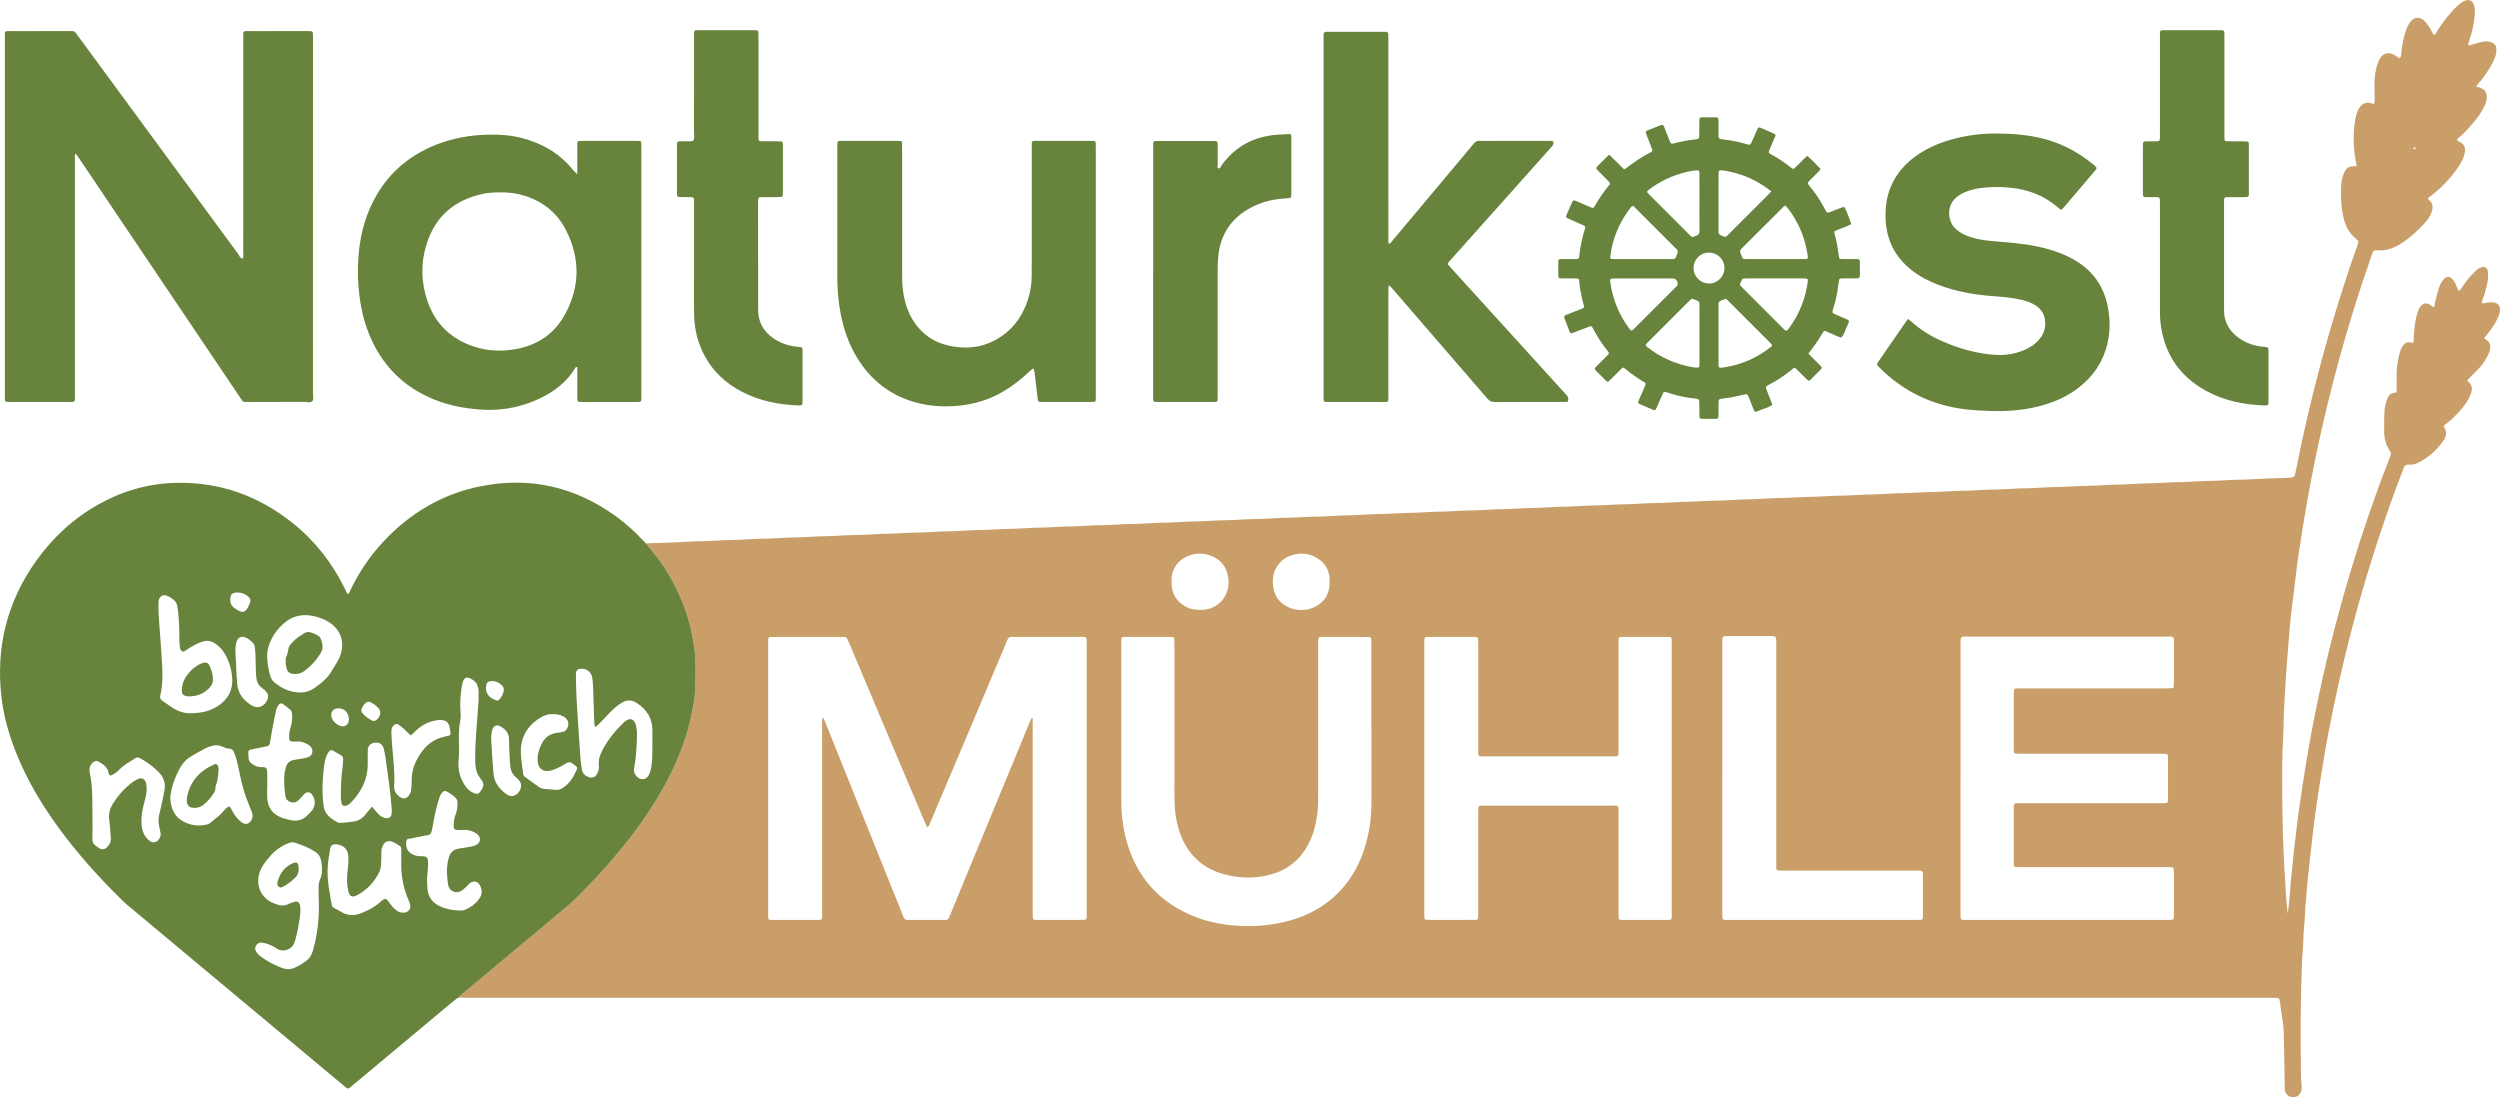
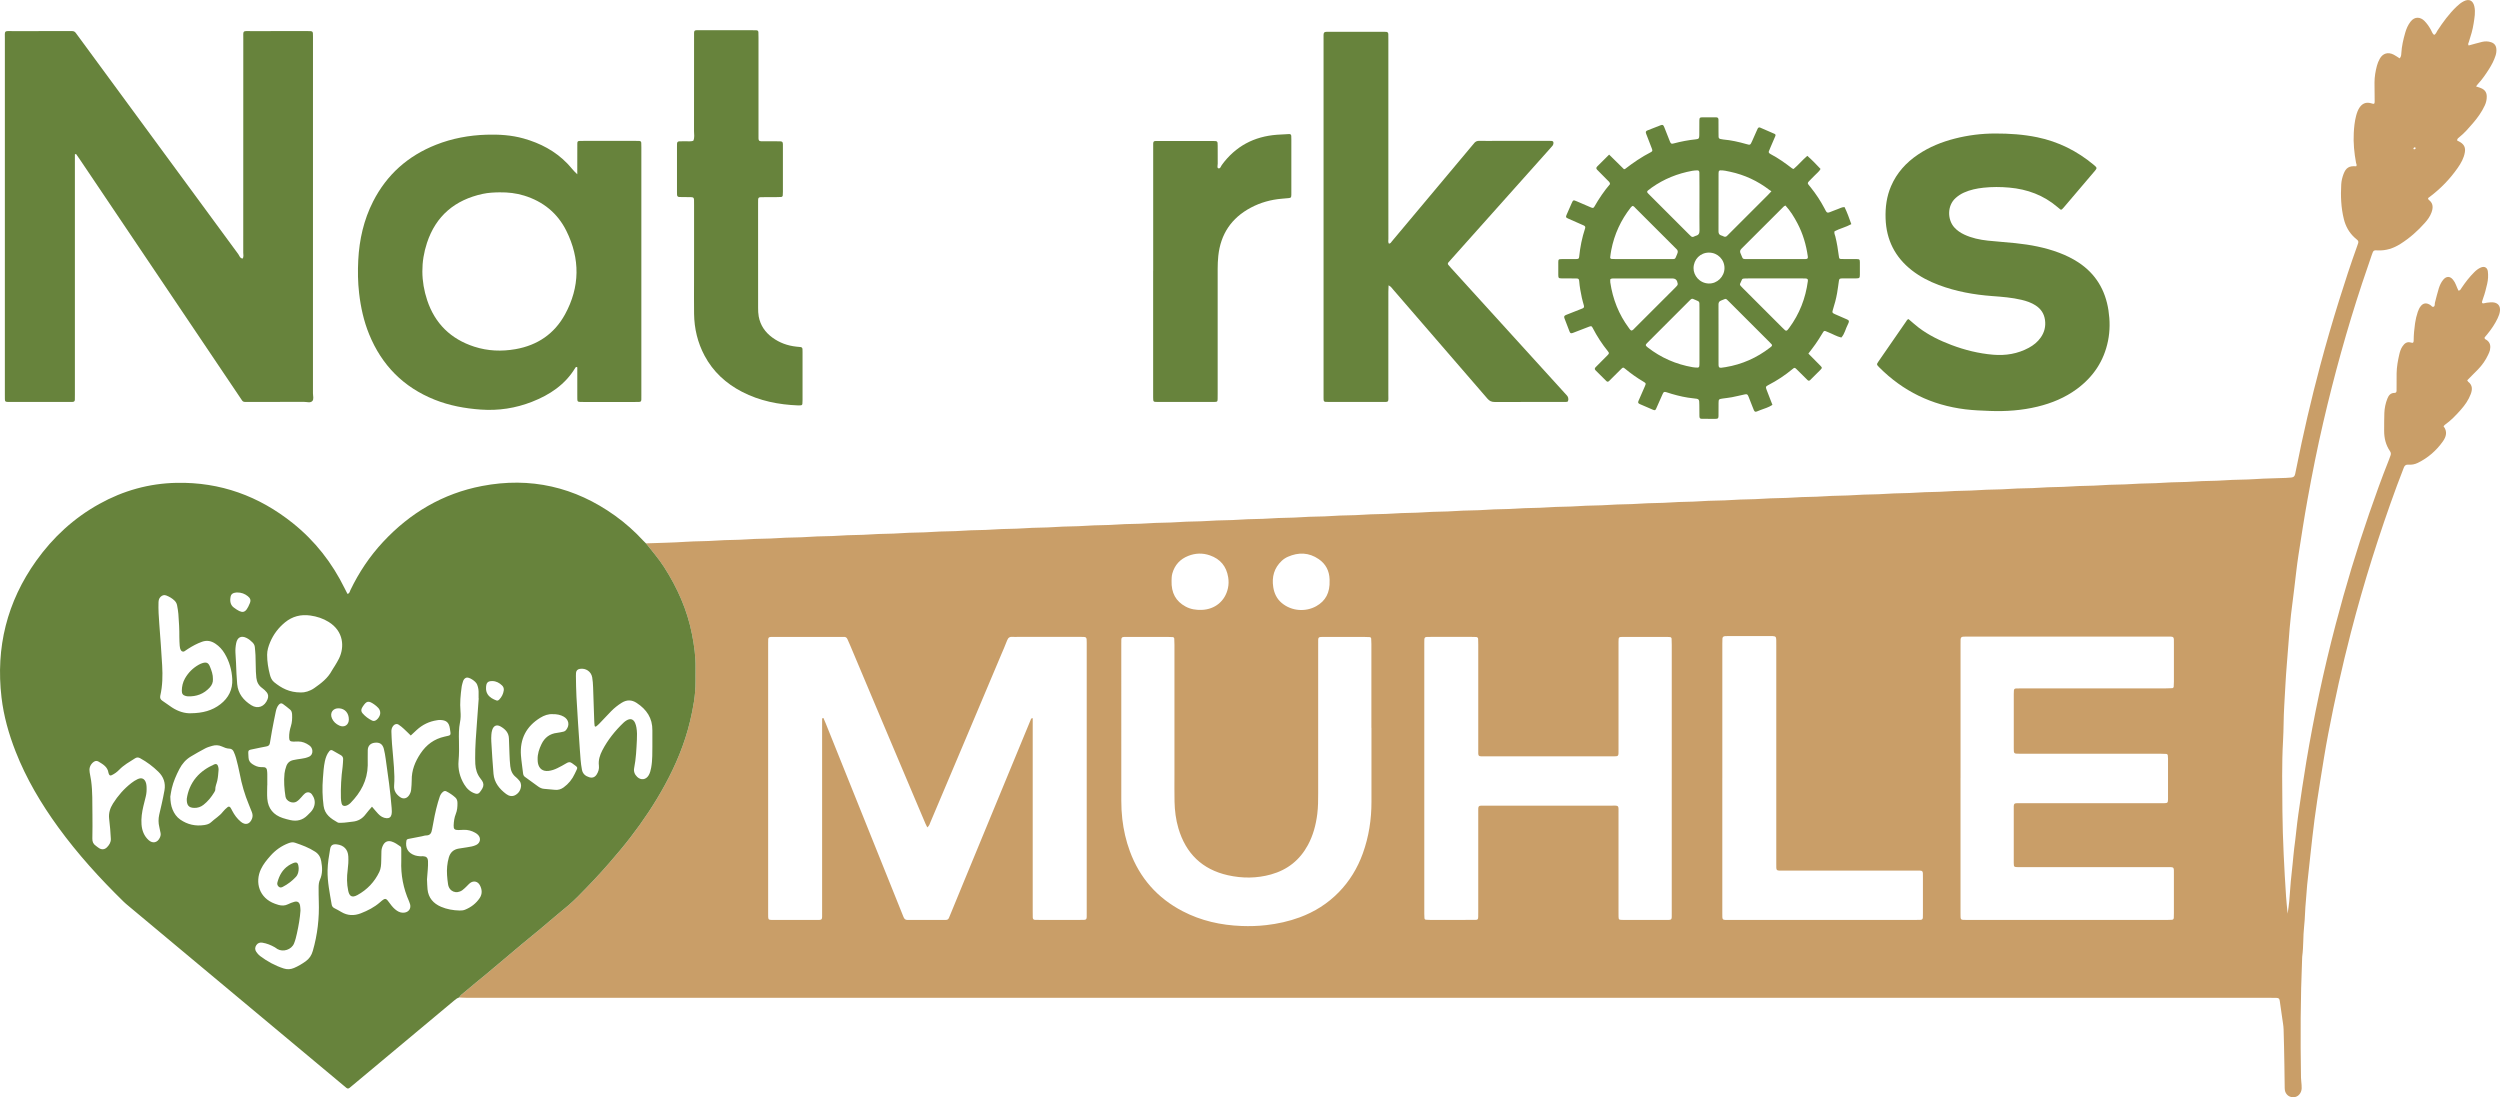
<svg xmlns="http://www.w3.org/2000/svg" id="Ebene_2" viewBox="0 0 1948.97 855.36">
  <defs>
    <style>.cls-1{fill:#c99e68;}.cls-2{fill:#67833c;}</style>
  </defs>
  <g id="Ebene_1-2">
    <path class="cls-1" d="M503.62,423.6c10.38-.38,20.78-.53,31.14-1.23,7.99-.54,15.99-.35,23.95-.95,7.98-.6,15.99-.36,23.95-.96,7.98-.6,15.99-.36,23.95-.96,8.14-.61,16.31-.35,24.43-.98,7.82-.6,15.67-.34,23.47-.93,8.14-.62,16.31-.37,24.43-.98,7.82-.59,15.67-.35,23.47-.94,8.14-.61,16.31-.37,24.43-.98,7.98-.6,15.99-.34,23.95-.95,7.98-.61,15.99-.35,23.95-.96,7.98-.61,15.99-.36,23.95-.96,7.98-.6,15.99-.36,23.95-.96,7.98-.6,15.99-.36,23.95-.96,8.14-.61,16.31-.35,24.43-.98,7.82-.6,15.67-.34,23.47-.93,8.14-.62,16.31-.37,24.43-.98,7.82-.59,15.67-.35,23.47-.93,8.14-.61,16.31-.37,24.43-.98,7.82-.59,15.67-.35,23.47-.93,8.14-.61,16.31-.38,24.43-.98,7.98-.6,15.99-.34,23.95-.95,7.98-.61,15.99-.36,23.95-.96,7.98-.6,15.99-.36,23.95-.96,7.98-.6,15.99-.36,23.95-.96,7.98-.6,15.99-.36,23.95-.96,8.14-.61,16.31-.36,24.43-.98,7.82-.6,15.67-.35,23.47-.93,8.14-.61,16.31-.37,24.43-.98,7.82-.59,15.67-.35,23.47-.93,8.14-.61,16.31-.38,24.43-.98,7.82-.58,15.67-.35,23.47-.94,8.3-.62,16.63-.37,24.91-1,7.51-.57,15.03-.34,22.51-.9,8.46-.63,16.95-.4,25.39-1.02,7.67-.56,15.35-.34,22.99-.91,8.3-.62,16.63-.4,24.91-1,7.67-.56,15.35-.35,22.99-.91,8.3-.61,16.63-.4,24.91-1,7.83-.57,15.67-.34,23.47-.93,8.14-.61,16.31-.38,24.43-.98,7.82-.58,15.67-.35,23.47-.93,8.14-.61,16.31-.38,24.43-.98,7.98-.59,15.99-.34,23.95-.95,7.98-.61,15.99-.35,23.95-.96,7.98-.61,15.99-.36,23.95-.96,7.98-.6,15.99-.36,23.95-.96,7.98-.6,15.99-.37,23.95-.95,7.98-.59,15.99-.37,23.95-.96,8.14-.6,16.31-.37,24.43-.98,7.82-.59,15.67-.35,23.47-.94,8.14-.61,16.31-.38,24.43-.98,7.82-.58,15.66-.51,23.48-.9,7.23-.36,6.65-.17,7.94-6.7,5.41-27.25,11.68-54.3,18.84-81.14,4.57-17.13,9.51-34.14,14.81-51.06,4.39-14.02,8.94-27.99,13.93-41.81.27-.75.54-1.5.78-2.26.32-1.01.14-1.87-.71-2.57-.74-.61-1.46-1.24-2.17-1.89-4.24-3.91-6.9-8.77-8.27-14.32-2.21-8.92-2.56-18-2.04-27.14.16-2.73.81-5.37,1.76-7.92,1.88-5.03,4.42-6.57,9.89-6.11.79-.93.05-1.82-.11-2.7-1.43-7.72-2.19-15.51-1.77-23.35.24-4.45.67-8.92,1.81-13.26.61-2.32,1.37-4.59,2.76-6.6,2.03-2.92,4.72-4.21,8.27-3.4.77.18,1.52.45,2.3.61.53.11.97-.26,1.05-.72.13-.78.1-1.58.09-2.38-.04-4.48-.13-8.95-.12-13.43,0-4.5.75-8.91,1.91-13.24.49-1.83,1.25-3.64,2.16-5.3,2.39-4.38,6.54-5.56,11-3.21,1.54.81,2.95,1.84,4.53,2.83,1.15-1.22,1.23-2.64,1.31-4.02.3-5.46,1.55-10.74,3.04-15.96.88-3.09,2.15-6.02,4.12-8.59,3.41-4.46,7.9-3.55,10.77-.7,2.05,2.04,3.66,4.42,5.08,6.94.77,1.37,1.15,3,2.51,4.03,1.5-.61,1.85-2.15,2.61-3.3,4.4-6.69,9.08-13.15,14.91-18.71,1.75-1.67,3.6-3.2,5.76-4.27,4.13-2.05,7.12-.44,8.13,4.07,1.01,4.51.09,8.91-.56,13.3-.73,4.9-2.19,9.65-3.71,14.36-.28.87-.95,1.7-.18,2.81,3.44-.93,6.92-1.95,10.44-2.8,2.35-.57,4.72-.54,7.09.26,2.6.88,3.88,2.68,4.09,5.32.14,1.77-.11,3.48-.66,5.19-1.18,3.69-2.96,7.07-5.01,10.32-2.65,4.19-5.45,8.28-8.85,11.91-.42.45-.77.98-1.33,1.7,1.4.49,2.58.87,3.73,1.31,2.99,1.15,4.61,3.25,4.63,6.55.01,2.45-.49,4.73-1.52,6.95-2.38,5.13-5.62,9.67-9.29,13.91-3.24,3.74-6.45,7.53-10.35,10.65-.84.67-1.9,1.26-1.98,2.78.75.39,1.59.78,2.38,1.26,3.2,1.95,4.3,4.39,3.66,8.06-.78,4.52-2.99,8.41-5.56,12.09-6,8.58-13.18,16.03-21.55,22.35-.51.38-1.02.76-1.44,1.08-.3.87.22,1.28.7,1.66,3.33,2.66,3.15,6.07,1.89,9.57-1.09,3.04-2.97,5.66-5.1,8.06-5.64,6.38-11.95,11.98-19.18,16.54-5.42,3.42-11.24,5.36-17.68,5.02-3.07-.16-3.38-.04-4.46,3.06-2.62,7.54-5.2,15.1-7.71,22.68-11.8,35.64-21.78,71.8-30.28,108.36-4.59,19.74-8.56,39.62-12.17,59.57-2.64,14.61-4.91,29.27-7.17,43.94-1.34,8.67-2.21,17.41-3.29,26.12-.83,6.65-1.69,13.3-2.48,19.95-.41,3.49-.76,6.98-1.04,10.48-.76,9.39-1.41,18.79-2.22,28.17-.94,10.98-1.39,21.99-2.06,32.99-.55,8.94-.4,17.89-.91,26.82-1.05,18.37-.63,36.75-.5,55.13.08,11.18.5,22.36.98,33.54.47,11.01,1.18,22.01,1.87,33,.26,4.12.75,8.22,1.23,13.26.5-3.75.97-6.58,1.23-9.42.47-5.25.76-10.51,1.22-15.76.44-4.93.98-9.85,1.54-14.76.42-3.65.6-7.31,1.11-10.96,1.23-8.85,1.96-17.77,3.23-26.61,1.96-13.74,3.96-27.48,6.25-41.17,2.95-17.63,6.3-35.19,10-52.67,3.88-18.27,8.2-36.43,12.95-54.5,7.63-29.05,16.26-57.79,26.07-86.17,4.8-13.89,9.75-27.72,15.2-41.37.47-1.19.87-2.4,1.33-3.59.49-1.26.49-2.33-.36-3.57-3.26-4.77-4.57-10.15-4.55-15.87.02-4.63,0-9.27.16-13.9.14-3.85.94-7.61,2.36-11.2.99-2.52,2.52-4.47,5.59-4.45,1.28,0,1.57-.83,1.57-1.9,0-4.48-.04-8.95.04-13.43.09-4.97.97-9.85,2.09-14.67.5-2.17,1.17-4.33,2.44-6.22,1.63-2.41,3.57-4.02,6.82-2.98,1.49.47,1.94,0,1.95-1.76.02-4.48.46-8.93,1.09-13.36.43-3.02,1.14-5.96,2.11-8.84.56-1.66,1.31-3.27,2.45-4.64,1.75-2.1,3.95-2.51,6.43-1.22.28.15.54.34.83.48.93.45,1.51,2.03,2.77,1.29,1.06-.62.61-2.04.89-3.08.98-3.7,1.84-7.44,2.99-11.09.76-2.43,1.82-4.8,3.48-6.8,2.42-2.91,5.31-2.91,7.63,0,.99,1.25,1.8,2.62,2.36,4.15.54,1.49,1.25,2.92,1.86,4.34,1.53-.06,1.87-1.27,2.46-2.13,2.95-4.39,6.15-8.56,9.93-12.29,1.49-1.47,3.1-2.76,5.05-3.59,2.85-1.22,5.14-.01,5.5,3.12.37,3.19.2,6.39-.52,9.53-.89,3.89-1.85,7.77-3.24,11.52-.28.75-.52,1.51-.74,2.28-.29.99.18,1.64,1.11,1.5.94-.14,1.86-.46,2.81-.55,1.58-.15,3.2-.39,4.76-.23,3.72.39,5.65,2.9,5.26,6.62-.22,2.09-.98,4.03-1.88,5.91-2.08,4.35-4.76,8.32-7.81,12.04-.8.98-1.62,1.95-2.31,2.79-.18,1.32.82,1.47,1.41,1.85,3.05,1.95,3.44,4.84,2.78,8.01-.26,1.23-.86,2.4-1.39,3.56-1.95,4.26-4.62,8.03-7.85,11.4-2.76,2.88-5.61,5.67-8.47,8.54.3.47.46.96.79,1.22,3.4,2.61,3.28,5.95,1.96,9.5-1.7,4.56-4.44,8.5-7.62,12.11-3.8,4.32-7.77,8.5-12.51,11.85-.37.26-.64.69-1.09,1.19,3.19,4.09,2.1,8.11-.58,11.86-5.09,7.15-11.55,12.77-19.46,16.65-2.36,1.16-4.85,1.62-7.45,1.4-1.93-.17-2.91.73-3.54,2.45-1.72,4.64-3.59,9.23-5.3,13.88-13.86,37.64-25.9,75.84-35.94,114.68-6.76,26.13-12.58,52.46-17.66,78.95-2.31,12.06-4.21,24.21-6.16,36.34-1.62,10.08-3.15,20.18-4.5,30.3-1.22,9.17-2.18,18.39-3.21,27.58-.87,7.77-1.71,15.54-2.52,23.32-.43,4.13-.56,8.28-.99,12.41-.7,6.66-.63,13.41-1.39,20.07-.89,7.8-.4,15.66-1.48,23.42-.07.47-.05.96-.07,1.44-1.3,30.99-1.4,62-.89,93.01.03,1.91.37,3.81.46,5.73.08,1.75.24,3.5-.45,5.21-1.2,2.97-3.6,4.57-6.71,4.33-2.94-.22-5.34-2.39-5.86-5.44-.19-1.09-.14-2.23-.16-3.35-.08-5.59-.12-11.19-.23-16.78-.17-9.1-.3-18.21-.61-27.31-.1-3.02-.7-6.02-1.11-9.02-.61-4.43-1.22-8.85-1.89-13.27-.25-1.68-.79-2.17-2.53-2.25-1.92-.09-3.84-.06-5.76-.06-427.66,0-855.32,0-1282.98,0-40.78,0-81.57,0-122.35-.01-1.91,0-3.82-.16-5.73-.24.47-.63.85-1.37,1.43-1.87,3.77-3.2,7.58-6.36,11.38-9.51,2.95-2.44,5.94-4.83,8.87-7.28,4.53-3.78,9.05-7.59,13.56-11.39,4.64-3.9,9.25-7.84,13.91-11.72,4.78-3.98,9.63-7.87,14.41-11.86,4.78-3.99,9.42-8.13,14.27-12.04,5.1-4.11,10.09-8.32,14.71-12.98,8.55-8.62,16.9-17.41,24.85-26.59,5.54-6.4,11.01-12.86,16.16-19.55,9.94-12.91,19.01-26.45,26.81-40.77,8.58-15.76,15.49-32.22,19.65-49.73,2.44-10.24,4.38-20.57,4.28-31.17-.04-3.68-.03-7.35.02-11.03.12-8.65-1.11-17.12-2.76-25.6-3.67-18.93-11.34-36.14-21.67-52.28-4.23-6.6-9.37-12.5-14.19-18.64ZM722.92,645.05c-.54-1.1-1.01-1.93-1.38-2.8-3.19-7.5-6.37-15-9.54-22.5-8.28-19.57-16.56-39.14-24.82-58.71-8.13-19.28-16.24-38.57-24.37-57.86-.68-1.62-1.47-3.2-2.12-4.83-.56-1.39-1.54-1.94-2.99-1.82-.64.05-1.28,0-1.92,0-17.43,0-34.87,0-52.3,0-4.8,0-4.64-.21-4.64,4.79,0,70.35,0,140.7,0,211.04,0,.8-.02,1.6.02,2.4.1,1.96.39,2.3,2.19,2.38,1.12.05,2.24.03,3.36.03,10.24,0,20.47.02,30.71,0,6.49-.01,5.78.61,5.79-6.02.01-48.6,0-97.21,0-145.81,0-1.44-.01-2.88.02-4.32.01-.56-.17-1.32,1.01-1.26.6,1.39,1.25,2.84,1.84,4.32,4.83,12,9.64,24.02,14.46,36.02,12.21,30.39,24.42,60.77,36.63,91.15,3.16,7.86,6.35,15.7,9.47,23.57.59,1.49,1.37,2.37,3.12,2.36,9.92-.05,19.83-.03,29.75-.02,1.24,0,2.13-.38,2.59-1.64.55-1.5,1.23-2.95,1.84-4.43,3.22-7.83,6.43-15.66,9.66-23.49,9.02-21.86,18.04-43.71,27.06-65.56,8.35-20.23,16.7-40.46,25.07-60.68.27-.66.41-1.59,1.66-1.49v5.26c0,48.44,0,96.89,0,145.33,0,1.6,0,3.2.04,4.8.02,1.11.55,1.81,1.72,1.85,1.12.04,2.24.04,3.36.04,10.56,0,21.11,0,31.67,0,5.81,0,5.31.4,5.31-5.55,0-29.26,0-58.52,0-87.78,0-40.93,0-81.86,0-122.79,0-4.48-.03-4.52-4.41-4.52-16.47-.01-32.95,0-49.42,0-1.28,0-2.57.1-3.84-.02-2.19-.2-3.54.53-4.37,2.71-1.52,4.03-3.28,7.98-4.96,11.95-9,21.34-18,42.69-27.01,64.03-9.26,21.93-18.53,43.85-27.82,65.77-.55,1.3-.81,2.77-2.46,4.09ZM1528.39,606.34c0,34.37,0,68.73,0,103.1,0,.96,0,1.92,0,2.88,0,4.94-.15,4.86,4.61,4.84.16,0,.32,0,.48,0,52.13,0,104.26,0,156.39,0,1.12,0,2.24-.02,3.35-.1.94-.06,1.4-.68,1.45-1.57.06-1.28.07-2.56.07-3.83,0-9.91.02-19.82,0-29.73-.01-6.51.6-5.91-5.92-5.92-37.26,0-74.52,0-111.78,0-1.28,0-2.56.02-3.84,0-3.16-.08-3.22-.15-3.3-3.24-.03-1.12,0-2.24,0-3.36,0-12.31-.02-24.62,0-36.92.02-7.1-.77-6.31,6.48-6.31,35.66-.02,71.32,0,106.98-.01,1.44,0,2.88.03,4.32-.03,2.08-.09,2.35-.42,2.47-2.65.02-.32.01-.64.01-.96,0-10.39,0-20.78,0-31.17,0-.8-.06-1.59-.15-2.38-.08-.7-.54-1.19-1.24-1.23-1.59-.09-3.19-.15-4.79-.15-36.62,0-73.24,0-109.86-.01-4.17,0-4.21-.04-4.21-4.25-.02-14.07,0-28.13,0-42.2,0-.96.03-1.92.1-2.87.07-.91.62-1.48,1.51-1.52,1.59-.08,3.19-.1,4.79-.1,37.42,0,74.84,0,112.25,0,1.6,0,3.19-.05,4.79-.14.71-.04,1.19-.54,1.25-1.23.11-1.27.15-2.55.15-3.82.01-9.75.02-19.5,0-29.25,0-6.45.52-5.92-5.97-5.92-51.49,0-102.98,0-154.47,0-6.34,0-5.9-.4-5.9,6.04,0,34.69,0,69.37,0,104.06ZM1303.28,606.8c0-34.68,0-69.36,0-104.05,0-1.6-.04-3.19-.12-4.79-.03-.69-.45-1.2-1.16-1.29-.79-.11-1.59-.14-2.39-.14-11.35,0-22.7-.02-34.06,0-3.7,0-3.71.06-3.77,3.71-.02,1.12,0,2.24,0,3.36,0,26.85,0,53.7,0,80.55,0,5.87.43,5.48-5.39,5.48-32.78,0-65.55,0-98.33,0-6.19,0-5.63.58-5.63-5.7-.01-27.17,0-54.34,0-81.51,0-1.44-.02-2.88-.09-4.31-.04-.92-.62-1.45-1.52-1.51-1.11-.07-2.24-.08-3.35-.08-10.71,0-21.42,0-32.14,0-5.2,0-4.97-.29-4.97,4.93,0,70.32,0,140.65,0,210.97,0,1.12.05,2.23.12,3.35.05.72.5,1.19,1.2,1.25,1.11.1,2.23.14,3.35.14,7.03.01,14.07,0,21.1,0,4.64,0,9.27.02,13.91-.03,1.96-.02,2.27-.36,2.35-2.21.06-1.44.03-2.88.03-4.31,0-25.57,0-51.14,0-76.72,0-6.43-.55-5.81,6.02-5.82,32.3-.01,64.59-.02,96.89,0,7.19,0,6.44-.78,6.44,6.35.02,25.41,0,50.82,0,76.24,0,1.28-.03,2.56.02,3.84.08,2.32.28,2.54,2.42,2.64,1.12.05,2.24.02,3.36.02,9.91,0,19.83.02,29.74,0,6.6-.02,5.96.67,5.96-5.83.02-34.84,0-69.68,0-104.53ZM1069.12,567.4c0-21.74,0-43.47,0-65.21,0-1.43-.05-2.87-.15-4.3-.05-.7-.52-1.17-1.24-1.21-1.27-.08-2.55-.12-3.83-.12-10.23,0-20.47-.02-30.7,0-6.09.01-5.57-.56-5.57,5.76,0,38.68,0,77.36,0,116.03,0,5.43-.02,10.84-.7,16.26-1.07,8.49-3.22,16.6-7.29,24.15-6.32,11.72-15.96,19.37-28.76,22.94-11.14,3.11-22.44,3.14-33.64.62-20.05-4.5-32.8-16.99-38.58-36.61-1.99-6.77-2.85-13.76-3.01-20.79-.15-7.03-.06-14.06-.06-21.1,0-33.72,0-67.45,0-101.17,0-1.59-.05-3.19-.15-4.78-.04-.7-.54-1.16-1.25-1.2-1.27-.07-2.55-.12-3.83-.12-10.23,0-20.47-.01-30.7,0-5.91,0-5.52-.49-5.52,5.34,0,40.76,0,81.51.01,122.27,0,4.79.23,9.55.78,14.34.99,8.62,2.9,16.99,5.89,25.11,7.68,20.85,21.4,36.45,41.11,46.73,14.42,7.52,29.92,10.95,46.07,11.55,6.38.24,12.75.06,19.14-.68,8.94-1.03,17.62-2.94,26.05-6.04,11.57-4.26,21.8-10.7,30.42-19.51,8.49-8.68,14.69-18.87,18.82-30.31,4.71-13.06,6.78-26.55,6.75-40.41-.04-19.18-.01-38.36,0-57.54ZM1342.69,606.68c0,35.01,0,70.02,0,105.03,0,5.94-.38,5.45,5.42,5.45,22.23,0,44.46,0,66.69,0,26.07,0,52.14,0,78.2,0,1.44,0,2.88-.01,4.32-.06,1.17-.04,1.69-.74,1.72-1.84.03-1.12.04-2.24.04-3.36,0-9.11.02-18.22,0-27.34-.02-6.47.57-5.85-5.98-5.85-34.22-.01-68.45,0-102.67-.01-6.16,0-5.65.56-5.67-5.69,0-.8,0-1.6,0-2.4,0-55.79,0-111.59,0-167.38,0-1.44.03-2.88-.02-4.32-.08-2.44-.46-2.86-2.7-3.02-.8-.06-1.6-.04-2.4-.04-10.72,0-21.43,0-32.15,0-.96,0-1.92,0-2.87.1-1.06.12-1.78.74-1.84,1.85-.08,1.44-.08,2.88-.08,4.31,0,34.85,0,69.7,0,104.55ZM913.33,452.58c-.3,9.74,3.38,16.19,10.97,20.3,3.86,2.09,8.1,2.73,12.51,2.58,10.35-.36,18.29-6.83,20.48-16.91.62-2.84.64-5.75.18-8.58-1.37-8.45-6.07-14.16-14.26-17.02-5.71-1.99-11.33-1.76-16.84.41-6.31,2.48-10.54,7.03-12.42,13.64-.62,2.18-.56,4.42-.61,5.58ZM1036.53,452.62c0,.3.02-.34,0-.98-.22-6.67-3-12.02-8.5-15.78-7.63-5.22-15.72-5.46-24.05-1.79-1.76.78-3.35,1.83-4.76,3.15-5.98,5.61-7.82,12.6-6.61,20.47.74,4.84,2.76,9.16,6.62,12.39,7.85,6.58,18.82,7.02,26.9,2.49,7.35-4.12,10.75-10.6,10.41-19.96ZM1883.23,115.5c-.12-.5-.53-.78-.94-.63-.35.13-.77.56-.82.91-.07.5.43.67.89.61.49-.07.79-.39.87-.89Z" />
    <path class="cls-2" d="M503.62,423.6c4.82,6.14,9.97,12.04,14.19,18.64,10.33,16.14,17.99,33.35,21.67,52.28,1.65,8.48,2.88,16.96,2.76,25.6-.05,3.68-.05,7.35-.02,11.03.1,10.6-1.84,20.93-4.28,31.17-4.17,17.51-11.07,33.97-19.65,49.73-7.8,14.32-16.86,27.86-26.81,40.77-5.15,6.69-10.62,13.15-16.16,19.55-7.95,9.19-16.3,17.98-24.85,26.59-4.62,4.66-9.61,8.87-14.71,12.98-4.84,3.9-9.49,8.05-14.27,12.04-4.78,3.98-9.63,7.88-14.41,11.86-4.66,3.88-9.27,7.81-13.91,11.72-4.52,3.8-9.03,7.61-13.56,11.39-2.94,2.45-5.93,4.84-8.87,7.28-3.81,3.15-7.62,6.31-11.38,9.51-.58.5-.96,1.24-1.43,1.87-1.57.48-2.8,1.49-4.03,2.52-25.27,21.11-50.55,42.22-75.82,63.32-1.84,1.54-3.69,3.06-5.53,4.6-.87.73-1.71.71-2.57-.02-.85-.72-1.72-1.43-2.58-2.15-44.05-36.78-88.1-73.55-132.15-110.33-11.78-9.83-23.56-19.67-35.33-29.51-1.23-1.02-2.46-2.05-3.6-3.17-18.43-18.03-35.72-37.06-50.9-57.93-13.39-18.42-24.95-37.88-33.27-59.15-5.32-13.6-9.27-27.58-10.97-42.07-4.57-38.93,4.24-74.57,27.08-106.56,13.1-18.34,29.34-33.29,49.1-44.27,18.77-10.43,38.86-16.07,60.39-16.48,34.02-.66,64.02,10.27,90.44,31.36,17.39,13.88,30.76,31.04,40.55,51,.7,1.43,1.44,2.83,2.15,4.22,1.71-.37,1.79-1.89,2.3-2.96,6.62-13.79,15.03-26.37,25.45-37.56,21.1-22.65,46.66-37.76,77.13-43.6,37.72-7.24,72.35.7,103.61,23.06,8.08,5.78,15.48,12.37,22.21,19.69.65.7,1.35,1.35,2.03,2.03ZM234.26,709.77c-.41,6.05-1.49,12.01-2.79,17.94-.58,2.66-1.22,5.29-2.25,7.81-1.98,4.87-8.54,6.92-12.94,4.35-.69-.4-1.29-.95-1.98-1.34-3.07-1.76-6.31-3.08-9.82-3.64-1.86-.3-3.49.25-4.61,1.87-1.23,1.77-1.25,3.63-.04,5.36.81,1.16,1.77,2.31,2.89,3.15,5.65,4.24,11.79,7.6,18.55,9.77,2.69.86,5.32.7,7.94-.41,3.25-1.38,6.25-3.17,9.12-5.22,2.84-2.04,4.55-4.65,5.53-8.08,3.66-12.7,5.14-25.62,4.66-38.81-.13-3.51-.12-7.02-.13-10.53,0-2.09.16-4.22,1.02-6.11,2.18-4.75,1.9-9.58,1.01-14.54-.57-3.19-2-5.58-4.74-7.37-4.87-3.18-10.24-5.16-15.69-7-1.71-.58-3.37-.27-5.11.39-5.5,2.1-10.11,5.38-14,9.76-2.87,3.23-5.62,6.56-7.47,10.5-4.81,10.24-1.4,22.49,10.94,26.93.9.32,1.81.63,2.73.9,2.54.72,5,.72,7.44-.5,1.56-.78,3.22-1.42,4.9-1.89,2.47-.7,4.01.31,4.51,2.89.24,1.24.22,2.54.32,3.84ZM148.81,556.04c9.14-.09,16.6-2.06,23.04-7.05,6.35-4.93,9.62-11.46,9.22-19.54-.36-7.11-2.29-13.84-5.96-20-1.82-3.05-4.18-5.63-7.16-7.62-3.25-2.18-6.63-2.89-10.44-1.53-3.95,1.4-7.56,3.39-11.06,5.63-.94.6-1.82,1.29-2.78,1.86-.82.48-2,.1-2.52-.71-.71-1.11-.99-2.35-1.06-3.64-.12-2.23-.3-4.47-.28-6.7.06-6.08-.3-12.14-.76-18.19-.17-2.22-.6-4.42-.99-6.62-.26-1.44-.95-2.7-2.02-3.73-1.87-1.8-4.08-3.08-6.48-4-1.66-.63-3.1-.12-4.38,1.09-1.26,1.21-1.55,2.73-1.61,4.36-.18,5.6.18,11.17.61,16.75.82,10.83,1.65,21.65,2.25,32.5.43,7.82.3,15.66-1.46,23.36-.4,1.76.04,3.03,1.61,4.05,2.54,1.65,4.93,3.53,7.47,5.19,4.81,3.15,10.07,4.77,14.77,4.53ZM508.58,581.52c0-5.08-.04-8.59,0-12.11.14-9.57-4.5-16.36-12.25-21.42-3.91-2.56-7.74-2.56-11.67-.11-3,1.87-5.75,4.06-8.22,6.58-3.13,3.2-6.16,6.5-9.27,9.72-.76.79-1.61,1.53-2.5,2.17-.43.31-1.04-.04-1.1-.49-.19-1.42-.28-2.86-.33-4.29-.3-8.63-.54-17.26-.87-25.88-.1-2.55-.26-5.12-.7-7.63-.8-4.54-4.97-7.34-9.55-6.63-1.85.29-2.86,1.27-3.08,3.12-.09.79-.09,1.6-.07,2.39.12,5.43.11,10.88.43,16.3.8,13.88,1.66,27.76,2.67,41.62.37,5.09.62,10.21,1.61,15.24.63,3.22,2.76,4.94,5.69,5.83,2.47.75,4.41,0,5.79-2.16,1.33-2.08,2.04-4.42,1.74-6.85-.54-4.35.74-8.24,2.67-11.97,4.24-8.17,9.94-15.24,16.56-21.59.69-.66,1.47-1.24,2.29-1.73,2.96-1.76,5.27-1.13,6.67,1.92.53,1.14.83,2.41,1.06,3.66.56,3.16.52,6.36.36,9.56-.37,7.34-.67,14.69-2.12,21.93-.54,2.71.38,5.07,2.35,6.96,2.93,2.81,6.85,2.28,8.93-1.21,1.08-1.81,1.56-3.82,1.95-5.88,1.18-6.17.84-12.42.97-17.09ZM332.89,685.73c.14,2.75.16,5.15.4,7.53.67,6.72,4.57,11.1,10.55,13.66,4.58,1.96,9.49,2.79,14.47,2.91,1.41.03,2.95-.1,4.23-.63,4.68-1.9,8.63-4.89,11.44-9.12,2.13-3.21,1.89-6.7.1-10.01-1.65-3.06-4.97-3.72-7.7-1.62-.88.68-1.59,1.57-2.4,2.33-1.16,1.09-2.26,2.29-3.55,3.2-4.72,3.33-10.28,1.01-11.13-4.62-.35-2.37-.63-4.75-.78-7.14-.3-4.65.09-9.24,1.38-13.74,1.13-3.92,3.66-6.26,7.7-6.93,2.2-.36,4.41-.69,6.62-1.03,2.37-.36,4.75-.73,6.94-1.76,3.3-1.54,4.03-5.32,1.51-7.91-.66-.68-1.47-1.24-2.3-1.7-2.7-1.51-5.59-2.32-8.71-2.23-1.44.04-2.87.17-4.31.17-2.99,0-3.81-.79-3.69-3.65.13-3.04.51-6.05,1.67-8.9,1.11-2.71,1.33-5.57,1.31-8.46-.01-1.64-.38-3.19-1.65-4.35-2.14-1.94-4.52-3.54-7.1-4.85-1.02-.51-1.83-.14-2.62.5-1.15.94-1.9,2.17-2.4,3.52-.55,1.49-1.01,3.03-1.45,4.56-1.99,6.91-3.32,13.97-4.57,21.04-.51,2.9-1.39,4.78-4.66,4.81-1.09,0-2.18.43-3.28.65-3.44.67-6.89,1.34-10.34,2.01-.8.16-1.56.41-1.73,1.37-1.03,5.75,1.22,9.69,6.71,11.53,1.19.4,2.49.51,3.75.65.79.09,1.6-.06,2.39-.03,2.62.12,3.81,1.12,3.97,3.78.13,2.22-.04,4.46-.18,6.69-.16,2.71-.43,5.41-.62,7.77ZM132.78,621.13c.09,3.77.5,6.92,1.73,9.92,1.3,3.16,3.16,5.89,6.02,7.88,5.66,3.92,11.9,5.28,18.67,4.27,1.91-.28,3.9-.81,5.27-2.12,2.99-2.85,6.69-4.87,9.26-8.22,1.06-1.38,2.41-2.55,3.75-3.68.63-.53,1.58-.45,2.12.32.55.77.96,1.64,1.4,2.49,1.71,3.3,3.88,6.26,6.74,8.62,3.6,2.96,7,1.99,8.72-2.35.68-1.72.56-3.45-.1-5.14-.76-1.93-1.51-3.86-2.31-5.78-3.26-7.84-5.63-15.93-7.18-24.28-.76-4.07-1.81-8.1-2.85-12.11-.44-1.69-1.12-3.32-1.82-4.93-.61-1.39-1.69-2.34-3.31-2.38-2.14-.06-4.05-.86-5.94-1.72-2.45-1.11-4.96-1.21-7.48-.47-1.83.53-3.71,1.07-5.39,1.94-3.81,2-7.56,4.13-11.26,6.35-3.93,2.36-6.84,5.69-8.95,9.76-2.51,4.83-4.68,9.8-5.95,15.11-.55,2.32-.84,4.7-1.15,6.53ZM72.06,634.54c0,6.39.13,12.79-.06,19.17-.08,2.54.73,4.3,2.74,5.67.92.63,1.74,1.44,2.71,1.97,2.26,1.23,4.29.91,6.1-.97,1.7-1.77,2.96-3.81,2.86-6.38-.11-2.55-.28-5.1-.5-7.65-.23-2.7-.52-5.4-.83-8.1-.49-4.33.72-8.18,3.01-11.82,3.87-6.15,8.6-11.52,14.32-15.98,1.5-1.17,3.14-2.22,4.86-3.03,3.24-1.53,5.6-.36,6.59,3.11.26.91.36,1.89.41,2.84.12,2.56,0,5.11-.64,7.61-.64,2.47-1.25,4.95-1.84,7.44-1.1,4.68-1.83,9.42-1.47,14.25.36,4.78,1.96,9.08,5.61,12.33,3.16,2.82,6.8,1.97,8.63-1.85.55-1.16.9-2.39.63-3.72-.33-1.56-.59-3.14-.98-4.69-.79-3.16-.79-6.33-.11-9.5.6-2.81,1.33-5.59,1.94-8.4.78-3.59,1.58-7.17,2.2-10.79.96-5.61-.69-10.42-4.77-14.39-4.26-4.15-8.96-7.7-14.19-10.55-1.43-.78-2.61-.81-4,.07-4.31,2.74-8.79,5.22-12.39,8.96-1.66,1.72-3.62,3.14-5.81,4.18-1.08.51-1.76.22-2.21-.95-.11-.3-.26-.6-.3-.91-.64-4.55-4.18-6.6-7.6-8.65-1.75-1.05-3.3-.59-4.77.84-2.13,2.07-2.8,4.57-2.29,7.45.39,2.2.84,4.39,1.15,6.6,1.17,8.58.87,17.22,1,25.85ZM312.83,670.99c0-3.03.01-6.07,0-9.1,0-.79-.07-1.59-.83-2.12-2.1-1.46-4.2-2.96-6.67-3.72-2.99-.92-5.36.15-6.75,2.96-.72,1.44-1.18,2.97-1.22,4.6-.07,2.55-.1,5.11-.16,7.66-.07,2.88-.19,5.75-1.46,8.42-3.76,7.87-9.49,13.9-17.12,18.09-4.61,2.53-6.33.5-7.17-3.41-1.15-5.39-1.12-10.78-.4-16.19.47-3.5.66-7,.49-10.51-.27-5.43-3.54-8.8-8.98-9.41-3.08-.35-4.66.59-5.19,3.58-.97,5.5-1.88,11.01-2,16.62-.18,9.01,1.69,17.77,3.17,26.57.22,1.33.82,2.33,2.12,2.96,1.86.91,3.67,1.95,5.45,3,4.9,2.91,10,3.03,15.19,1.01,5.38-2.09,10.52-4.72,14.89-8.54,4.37-3.83,4.56-3.61,7.93,1.06,1.5,2.09,3.17,4.01,5.33,5.45,1.79,1.19,3.72,1.81,5.89,1.49,3.39-.5,5.25-3.28,4.35-6.54-.21-.77-.46-1.53-.79-2.25-4.49-10.09-6.51-20.65-6.07-31.68ZM234.55,539.84c2.97.11,6.95-.96,10.45-3.4,5.37-3.75,10.57-7.71,13.75-13.69.67-1.26,1.56-2.41,2.29-3.65,1.13-1.92,2.33-3.82,3.3-5.83,4.22-8.75,3.75-21.02-8.08-28.4-4.41-2.75-9.21-4.29-14.34-5.02-7.37-1.05-13.99.65-19.72,5.33-5.14,4.21-9.09,9.42-11.65,15.58-1.29,3.1-2.3,6.3-2.3,9.72,0,5.3.84,10.49,2.19,15.6.57,2.17,1.47,4.28,3.28,5.74,5.69,4.61,11.89,8.04,20.83,8.01ZM289.99,628.87c1.87,2.17,3.27,3.91,4.8,5.54,1.79,1.92,3.92,3.28,6.63,3.46,2.03.13,3.37-.9,3.79-2.86.37-1.74.24-3.49.1-5.25-.99-12.74-2.82-25.38-4.61-38.02-.38-2.68-.79-5.38-1.48-7.99-1-3.76-3.35-5.19-7.16-4.72-3.21.4-5.24,2.38-5.36,5.69-.15,3.99.06,7.99-.02,11.98-.25,11.68-5.41,21.14-13.41,29.28-.55.56-1.21,1.05-1.89,1.47-.53.33-1.14.56-1.75.73-1.63.45-2.93-.19-3.32-1.82-.33-1.38-.51-2.83-.54-4.25-.21-8.16.23-16.28,1.34-24.37.26-1.89.25-3.82.39-5.72.11-1.43-.52-2.53-1.66-3.23-2.18-1.33-4.41-2.57-6.66-3.79-.97-.52-1.78-.22-2.49.66-1.86,2.3-2.8,4.96-3.42,7.81-.95,4.39-1.18,8.87-1.53,13.31-.57,7.17-.42,14.34.53,21.51.9,6.75,5.77,9.96,10.99,12.9.75.42,1.88.25,2.83.25,2.89.02,5.71-.61,8.57-.85,4.46-.39,7.84-2.33,10.47-5.89,1.41-1.91,3.04-3.65,4.87-5.82ZM208.42,612.16h-.09c0,3.51-.24,7.04.05,10.53.64,7.63,4.79,12.65,12.06,15.04,1.97.65,3.98,1.17,6,1.62,5.04,1.11,9.5.04,13.2-3.7.9-.91,1.86-1.76,2.71-2.71,1.29-1.45,2.26-3.1,2.73-5,.78-3.17-.01-6.04-1.87-8.6-1.37-1.89-3.65-2.19-5.48-.77-1,.77-1.8,1.8-2.64,2.76-1.16,1.33-2.34,2.62-3.85,3.57-3.09,1.96-8.12-.26-8.67-3.85-.93-6.03-1.42-12.06-.76-18.13.2-1.88.77-3.75,1.37-5.56.88-2.63,2.78-4.25,5.5-4.81,2.03-.42,4.08-.77,6.14-1.03,2.08-.26,4.1-.72,6-1.55,1.94-.84,2.84-2.52,2.72-4.62-.11-1.9-1.06-3.34-2.57-4.38-2.54-1.76-5.32-2.91-8.47-2.91-1.28,0-2.56.12-3.83.09-2.49-.05-3.17-.7-3.24-3.09-.09-3.06.43-6.05,1.36-8.96.94-2.94,1.07-5.95.93-8.99-.07-1.44-.33-2.91-1.54-3.9-1.84-1.52-3.7-3.04-5.65-4.42-1.22-.86-2.29-.47-3.31.77-1.27,1.53-1.83,3.38-2.23,5.24-1.07,4.99-2.02,10.01-2.97,15.02-.59,3.14-1.13,6.28-1.6,9.44-.26,1.69-1.17,2.4-2.83,2.67-2.99.49-5.94,1.23-8.92,1.8-6.27,1.19-5.08.81-4.93,6.83.06,2.28,1.16,3.92,3.02,5.13,2.04,1.33,4.19,2.31,6.68,2.35.8.01,1.6-.04,2.39.05,1.25.14,2.06.89,2.27,2.11.19,1.1.27,2.22.28,3.33.04,2.87.01,5.75.01,8.62ZM430.73,556.75c-3.18-.2-6.48.92-9.53,2.8-10.97,6.74-16.02,16.58-15.07,29.39.34,4.61,1.11,9.19,1.62,13.8.13,1.18.46,2.17,1.43,2.88,3.48,2.54,6.95,5.1,10.47,7.6,1.31.93,2.76,1.6,4.41,1.74,2.86.25,5.73.49,8.59.78,2.5.25,4.69-.41,6.74-1.89,3.85-2.79,6.73-6.35,8.69-10.64,2.62-5.73,3.09-4.29-2.12-8.22-1.56-1.18-2.8-.95-4.33-.02-2.32,1.41-4.72,2.69-7.15,3.89-2.15,1.06-4.44,1.85-6.83,2.13-4.45.52-7.43-1.68-8.29-6.06-.18-.93-.2-1.9-.23-2.86-.14-4.27,1.19-8.16,3.01-11.95,2.49-5.16,6.48-8.16,12.23-8.8,1.58-.17,3.13-.58,4.7-.88.99-.19,1.76-.72,2.37-1.5,2.82-3.63,2.01-7.96-1.95-10.24-2.56-1.47-5.36-2-8.76-1.95ZM320.22,573.38c-1.94-1.88-3.6-3.58-5.36-5.17-1.3-1.18-2.64-2.34-4.11-3.28-1.47-.94-3.15-.42-4.24.97-1.04,1.32-1.44,2.85-1.38,4.49.12,3.19.22,6.38.47,9.56.47,6.05,1.13,12.08,1.52,18.14.31,4.78.53,9.57.13,14.36-.33,3.92,1.57,6.75,4.6,8.92,2.52,1.81,5.3,1.22,7.05-1.37.9-1.34,1.5-2.82,1.63-4.45.18-2.39.48-4.78.44-7.16-.13-7.83,2.61-14.62,6.9-21.03,4.58-6.85,10.63-11.29,18.71-13.1,5.36-1.2,5.01-.58,4.15-6.32-.72-4.82-2.86-6.54-7.7-6.67-.79-.02-1.59.11-2.38.23-6.02.9-11.26,3.43-15.74,7.53-1.51,1.38-3,2.79-4.68,4.36ZM373.2,544.43s-.06,0-.09,0c0-1.76.03-3.52,0-5.27-.04-1.94-.48-3.82-1.2-5.59-1.06-2.6-6.47-6.07-8.52-5.22-2.51,1.05-2.62,3.79-3.3,6.05-.09.3-.12.63-.17.94-.89,6.34-1.48,12.69-.93,19.1.25,2.88.2,5.78-.37,8.6-.99,4.91-.95,9.85-.81,14.8.14,5.11.13,10.21-.32,15.32-.57,6.54,1,12.7,4.4,18.33,2.03,3.37,4.77,5.95,8.66,7.17,1.44.45,2.54.14,3.41-.93.8-.98,1.53-2.04,2.14-3.16,1.08-1.98,1.01-3.99-.26-5.9-.44-.66-.92-1.31-1.41-1.93-2.56-3.27-3.64-7.06-3.89-11.13-.09-1.43-.1-2.87-.11-4.31-.07-9.44.73-18.83,1.41-28.23.45-6.21.91-12.43,1.36-18.64ZM184.03,517.51c.2,4.99.37,10.4.87,15.8.7,7.54,4.98,12.66,10.98,16.45,5.18,3.27,10.51,1.08,12.72-4.67.75-1.96.61-3.82-.7-5.4-1-1.21-2.17-2.36-3.46-3.26-2.83-1.98-4.21-4.7-4.6-8.02-.19-1.58-.31-3.17-.36-4.76-.13-4.3-.16-8.61-.31-12.91-.07-2.07-.34-4.13-.5-6.19-.12-1.51-.82-2.71-1.87-3.76-1.35-1.37-2.83-2.56-4.56-3.43-4.13-2.07-7.18-.59-8.11,4-.51,2.5-.72,5.05-.58,7.61.15,2.71.31,5.41.49,8.54ZM406.22,612.5c-.09-1.52-.37-2.76-1.25-3.77-.84-.96-1.65-1.98-2.64-2.75-2.84-2.2-4.11-5.08-4.52-8.61-.36-3.18-.52-6.35-.63-9.54-.14-3.98-.35-7.97-.42-11.95-.08-4.55-2.73-7.33-6.34-9.44-3.1-1.82-5.57-.86-6.69,2.59-.39,1.2-.59,2.49-.67,3.75-.12,1.75-.16,3.51-.05,5.26.52,8.43.97,16.88,1.72,25.29.6,6.82,4.63,11.74,9.89,15.69,2.15,1.62,4.77,2.17,7.21.77,2.8-1.61,4.22-4.25,4.39-7.3ZM184.67,461.89c-.41.06-1.39.08-2.28.36-1.27.4-2.25,1.28-2.55,2.62-.73,3.31-.41,6.65,2.38,8.73,6.78,5.02,9.17,5.05,12.58-3.41.94-2.32.34-3.87-1.67-5.45-2.31-1.82-4.92-2.9-8.47-2.86ZM378.9,536.38c-.04,1.35.18,3.23,1.27,4.89,1.65,2.51,4.19,3.8,6.89,4.81.81.3,1.58-.13,2.14-.71,1.92-1.99,3.13-4.37,3.52-7.11.21-1.49-.22-2.84-1.33-3.9-2.12-2.03-4.56-3.38-7.6-3.41-3.54-.03-4.84,1.25-4.89,5.43ZM296.43,555.79c0-1.51-.55-2.85-1.54-3.92-.96-1.04-2.07-1.99-3.24-2.8-4.42-3.04-5.88-2.73-8.82,1.72-.26.4-.52.8-.72,1.23-.66,1.43-.58,2.78.48,4,2.11,2.44,4.64,4.36,7.55,5.76.53.25,1.26.33,1.83.2,2.21-.52,4.53-3.82,4.46-6.2ZM271.96,560.86c0-4.95-3.04-8.41-7.64-8.67-4.75-.27-7.43,3.54-5.53,7.87,1.14,2.6,3.15,4.37,5.66,5.55,3.95,1.87,7.51-.42,7.51-4.76Z" />
    <path class="cls-2" d="M58.38,120.32v5.19c0,60.59,0,121.18,0,181.78,0,1.44-.02,2.88-.03,4.32,0,1.2-.7,1.69-1.81,1.71-.96.02-1.92.03-2.88.03-15.03,0-30.07,0-45.1,0-.8,0-1.6.02-2.4-.01-2.02-.08-2.27-.31-2.35-2.15-.05-1.12-.02-2.24-.02-3.36,0-5.76,0-11.51,0-17.27,0-86.65,0-173.3.01-259.96,0-7.21-.93-6.34,6.38-6.36,14.23-.04,28.47-.01,42.7-.01,1.12,0,2.24.03,3.36,0,1.22-.03,2.14.47,2.85,1.44,1.03,1.42,2.09,2.83,3.13,4.25,41.15,56.05,82.3,112.11,123.5,168.13.95,1.29,1.31,3.32,3.44,3.51.97-1.44.47-3.06.47-4.58.03-55.48.02-110.95.04-166.43,0-7.21-.88-6.29,6.41-6.31,14.55-.04,29.11,0,43.66-.02,4.32,0,4.27-.03,4.26,4.19,0,.96,0,1.92,0,2.88,0,91.77,0,183.54-.02,275.3,0,2.05.83,4.6-.47,6.03-1.53,1.68-4.24.66-6.42.67-14.23.07-28.47.04-42.7.03-1.12,0-2.24-.02-3.36,0-1.04.01-1.84-.35-2.4-1.26-.59-.95-1.25-1.86-1.87-2.79-41.5-61.66-83-123.32-124.51-184.98-.97-1.43-1.98-2.84-2.97-4.26-.3.09-.61.18-.91.27Z" />
    <path class="cls-2" d="M450.04,135.91c0-1.55,0-3.1,0-4.66,0-6.39-.01-12.79.03-19.18.01-1.92.3-2.18,2.29-2.22,3.04-.06,6.08-.03,9.12-.03,11.03,0,22.07,0,33.1,0,1.28,0,2.56.01,3.84.06.92.04,1.46.55,1.5,1.48.05,1.12.07,2.24.07,3.35,0,64.58,0,129.17,0,193.75,0,5.32.48,4.91-4.88,4.91-13.43,0-26.87,0-40.3,0-.8,0-1.6.02-2.4-.02-2-.09-2.27-.32-2.34-2.17-.05-1.28-.02-2.56-.02-3.84,0-7.03,0-14.06,0-21-.89-.58-1.27-.05-1.6.49-7.9,13.06-19.87,20.99-33.72,26.41-12.82,5.02-26.1,7.06-39.93,6.07-12.37-.89-24.38-3.08-35.92-7.69-24.31-9.71-41.24-26.84-51.1-51-4.19-10.27-6.55-20.99-7.82-32.01-1-8.61-1.11-17.24-.67-25.85.82-15.96,4.28-31.33,11.56-45.66,10.68-21,27.22-35.61,49.07-44.25,12.6-4.98,25.75-7.41,39.28-7.83,9.8-.3,19.49.27,28.98,2.94,13,3.66,24.63,9.72,34.11,19.53,2.56,2.65,4.69,5.65,7.75,8.39ZM389.65,149.94c-4.47.07-8.93.25-13.33,1.21-21.57,4.67-36.47,17.04-43.44,38.16-4.9,14.84-4.78,29.92.14,44.73,6.04,18.19,18.41,30.29,36.69,36.22,10.54,3.42,21.32,3.84,32.18,1.94,17.08-3,30.28-11.91,38.59-27.11,11.7-21.41,11.87-43.4,1.01-65.19-6.88-13.81-18.13-22.88-32.92-27.43-6.15-1.89-12.49-2.6-18.92-2.52Z" />
    <path class="cls-2" d="M1222.35,312.91c-1.03.62-2.17.42-3.28.42-17.91.01-35.82-.03-53.72.06-2.45.01-4.1-.68-5.74-2.58-24.51-28.47-49.1-56.86-73.69-85.26-.89-1.03-1.63-2.28-3.41-3.1-.06,1.9-.16,3.43-.16,4.96,0,26.53.02,53.06-.02,79.6-.01,7.29,1.03,6.3-6.33,6.33-12.95.05-25.9.02-38.85.01-1.28,0-2.56.01-3.83-.06-.92-.06-1.39-.65-1.44-1.57-.02-.48-.04-.96-.05-1.44,0-1.12,0-2.24,0-3.36,0-91.9,0-183.81,0-275.71,0-7.16-.71-6.4,6.4-6.42,12.79-.02,25.58,0,38.37,0,1.28,0,2.56,0,3.84.03,1.11.02,1.83.53,1.87,1.71.04,1.44.04,2.88.04,4.31,0,38.36,0,76.72,0,115.08,0,13.43-.01,26.85.02,40.28,0,1.22-.34,2.51.37,3.74,1.36,0,1.82-1.15,2.47-1.93,11.93-14.2,23.83-28.41,35.73-42.63,8.93-10.66,17.86-21.32,26.79-31.98.41-.49.88-.94,1.24-1.46,1.09-1.59,2.5-2.22,4.48-2.15,4.15.14,8.31.04,12.47.04,13.11,0,26.22,0,39.33,0,1.12,0,2.24-.01,3.36.01.77.02,1.61-.11,2.2.58.47.56.28,2.24-.44,3.14-.8,1-1.68,1.93-2.53,2.88-25.55,28.62-51.1,57.24-76.65,85.86-.64.72-1.26,1.44-1.92,2.14-.63.68-.75,1.38-.13,2.11.72.86,1.46,1.69,2.21,2.52,29.46,32.42,58.91,64.83,88.37,97.24.43.47.84.97,1.3,1.41,1.56,1.46,2.05,3.17,1.33,5.2Z" />
    <path class="cls-2" d="M1409.82,275.68c3.23,3.26,6.28,6.29,9.28,9.37,1.55,1.59,1.54,1.8-.11,3.48-2.58,2.62-5.21,5.19-7.82,7.78-.69.69-1.4.63-2.06-.03-2.84-2.81-5.66-5.65-8.52-8.44-1.42-1.39-1.63-1.4-3.17-.12-5.8,4.83-12.05,8.95-18.75,12.42-2.18,1.13-2.3,1.5-1.45,3.77,1.45,3.87,2.98,7.72,4.54,11.72-2.94,2-6.22,2.83-9.31,4.02-4.7,1.81-4.28,2.56-6.32-2.79-.97-2.54-1.94-5.07-2.97-7.58-.84-2.04-1.17-2.19-3.24-1.75-3.28.71-6.53,1.52-9.82,2.15-2.35.45-4.74.66-7.11,1.01-3.06.45-3.19.58-3.23,3.55-.04,3.36.02,6.71-.04,10.07-.03,1.83-.41,2.19-2.33,2.21-3.52.04-7.04.04-10.55-.01-1.51-.02-1.96-.47-2-2.06-.08-2.88-.04-5.75-.06-8.63-.04-4.79-.03-4.84-4.59-5.28-5.75-.55-11.34-1.84-16.87-3.45-1.38-.4-2.73-.9-4.11-1.3-1.81-.53-2.25-.37-3,1.3-1.71,3.78-3.34,7.61-5.05,11.39-.67,1.49-1.01,1.6-2.6.93-3.39-1.42-6.76-2.88-10.12-4.37-1.45-.65-1.66-1.19-1.04-2.63,1.64-3.81,3.35-7.6,4.99-11.42.87-2.04.83-2.25-1.14-3.42-5.11-3.01-9.92-6.44-14.48-10.22-1.28-1.06-1.56-1.02-2.81.2-3.2,3.13-6.36,6.3-9.53,9.47-.68.68-1.4.77-2.08.1-2.85-2.8-5.66-5.64-8.5-8.45-.89-.88-.66-1.66.12-2.45,3.05-3.05,6.11-6.1,9.14-9.18,1.47-1.5,1.52-1.79.38-3.2-4.54-5.61-8.44-11.63-11.77-18.04-.9-1.74-1.14-1.8-2.98-1.1-4.18,1.59-8.33,3.24-12.52,4.82-1.51.57-2.06.35-2.63-1.07-1.36-3.41-2.68-6.84-3.95-10.28-.51-1.39-.21-2.06,1.18-2.63,3.25-1.33,6.53-2.58,9.8-3.87,1.04-.41,2.07-.85,3.12-1.24,1.15-.42,1.31-1.26,1.03-2.3-.53-2.01-1.16-3.99-1.59-6.02-.9-4.22-1.7-8.45-2.04-12.77-.15-1.88-.51-2.23-2.35-2.26-3.84-.06-7.68,0-11.51-.06-2.14-.03-2.43-.34-2.46-2.58-.05-3.36-.05-6.71,0-10.07.03-2.14.26-2.35,2.6-2.38,3.84-.05,7.68,0,11.51-.05,1.67-.02,2.04-.35,2.19-1.86.74-7.5,2.23-14.84,4.59-22,.36-1.08.08-1.83-1-2.3-4.1-1.79-8.19-3.59-12.27-5.42-1.79-.8-1.91-1.13-1.16-2.87,1.26-2.94,2.53-5.87,3.84-8.78,1.32-2.93,1.35-2.94,4.13-1.76,3.67,1.57,7.32,3.2,11,4.74,1.59.67,2.07.55,2.8-.74,3.56-6.26,7.61-12.19,12.14-17.48-.19-1.58-1.22-2.18-1.98-2.96-2.68-2.75-5.4-5.45-8.1-8.18-.82-.83-.83-1.66,0-2.49,3.04-3.04,6.08-6.07,9.35-9.32,4.14,3.89,7.81,7.84,11.57,11.39.5-.09.7-.07.81-.16,6.34-4.88,12.9-9.41,20.04-13.06,1.39-.71,1.53-1.15.94-2.73-1.45-3.89-3.01-7.74-4.48-11.62-.57-1.49-.35-2.14,1-2.68,3.4-1.39,6.82-2.73,10.26-4.02,1.6-.6,2.11-.32,2.84,1.51,1.49,3.7,2.9,7.44,4.4,11.14.72,1.76,1.14,2.01,2.91,1.54,5.72-1.52,11.51-2.63,17.41-3.23,2.19-.22,2.55-.76,2.59-3.19.06-3.84,0-7.67.05-11.51.03-2.1.39-2.42,2.59-2.45,3.52-.04,7.04,0,10.55.02,1.15,0,1.76.62,1.76,1.78.02,3.2.02,6.39.03,9.59,0,1.28.02,2.56.05,3.84.02.91.52,1.48,1.39,1.67.78.17,1.57.34,2.36.41,6.08.52,11.98,1.87,17.83,3.54,3.12.89,3.14.88,4.57-2.29,1.12-2.48,2.2-4.97,3.3-7.45.32-.73.67-1.45.99-2.18.37-.85,1.06-1.29,1.9-.94,3.83,1.61,7.64,3.26,11.42,4.97.59.26.81.93.5,1.64-1.21,2.78-2.41,5.57-3.6,8.36-.5,1.17-1.02,2.34-1.46,3.54-.23.64-.04,1.25.56,1.66.26.18.51.39.8.53,5.98,3.12,11.43,7.02,16.75,11.13.23.18.56.23,1.17.46,3.65-3.04,6.78-6.91,10.7-10.24,3.71,3.23,6.97,6.66,10.33,10.23-1.13,2.11-3.04,3.38-4.51,5-.86.95-1.81,1.81-2.7,2.72-3.72,3.78-3.41,2.96-.36,6.79,3.99,5.01,7.52,10.33,10.51,16.01.37.71.71,1.43,1.11,2.12.88,1.51,1.35,1.71,3.14,1.06,2.1-.76,4.14-1.69,6.25-2.42,1.65-.56,3.16-1.58,5.26-1.55,2.04,4.17,3.62,8.63,5.28,13.3-4.3,2.39-9.05,3.4-13.1,5.58-.43,1.58.32,2.73.62,3.94,1.28,5.13,2.09,10.33,2.77,15.56.25,1.97.38,2.09,2.44,2.11,3.84.05,7.68,0,11.51.05,2.15.03,2.39.3,2.42,2.57.05,3.2.05,6.39,0,9.59-.03,2.53-.3,2.82-2.67,2.87-2.88.06-5.76.01-8.64.02-.96,0-1.92-.02-2.88.03-1.6.09-1.92.38-2.16,1.93-.47,3.16-.85,6.33-1.4,9.48-.76,4.41-1.94,8.72-3.29,12.99-.66,2.1-.47,2.51,1.44,3.37,3.2,1.44,6.45,2.78,9.66,4.22,1.47.66,1.65,1.19,1.12,2.64-.16.45-.36.89-.59,1.31-1.8,3.32-2.36,7.26-5.05,10.14-3.6-.82-6.74-2.79-10.14-4.11-3.31-1.29-2.99-1.98-5.12,1.63-1.54,2.61-3.2,5.16-4.93,7.65-1.64,2.36-3.44,4.61-5.48,7.32ZM1324.88,261c0-6.87,0-13.74,0-20.61,0-1.28-.01-2.56-.05-3.83-.03-.85-.35-1.54-1.19-1.9-1.17-.5-2.36-.98-3.51-1.53-.86-.41-1.53-.17-2.16.42-.46.44-.92.89-1.37,1.34-10.62,10.62-21.24,21.24-31.86,31.86-.45.45-.92.89-1.32,1.39-.45.54-.52,1.15,0,1.7.33.34.69.67,1.06.96,10.41,8.11,22.14,13.23,35.14,15.48,1.25.22,2.54.27,3.82.3.69.01,1.24-.47,1.32-1.15.13-1.11.12-2.23.12-3.35,0-7.03,0-14.06,0-21.09ZM1339.74,260.84h0c0,6.86,0,13.72,0,20.57,0,5.8-.41,5.78,5.49,4.8,12.81-2.12,24.38-7.25,34.66-15.22.38-.29.76-.58,1.1-.92.51-.5.63-1.09.13-1.67-.52-.6-1.08-1.17-1.65-1.73-10.49-10.49-20.98-20.98-31.48-31.46-3.09-3.08-2.11-2.41-6.1-.97-1.6.57-2.2,1.47-2.18,3.16.07,7.81.03,15.63.03,23.44ZM1272.78,160.56c-.16.06-.34.09-.45.19-.35.32-.72.63-1.01,1-7.71,9.85-12.82,20.89-15.19,33.18-.36,1.88-.62,3.77-.84,5.67-.08.7.39,1.21,1.1,1.27,1.11.09,2.23.1,3.35.1,14.05,0,28.1.02,42.16,0,4.77,0,3.69.39,5.67-4.11.68-1.54.57-2.74-.73-3.82-.37-.3-.68-.67-1.02-1.01-10.27-10.27-20.54-20.55-30.83-30.81-.66-.66-1.19-1.51-2.22-1.67ZM1391.9,160.22c-.54.32-1.03.48-1.35.8-10.97,10.94-21.91,21.9-32.89,32.83-1.17,1.16-1.44,2.25-.7,3.8,2.2,4.59.52,4.33,6.51,4.33,13.26,0,26.52,0,39.77,0,1.44,0,2.88.03,4.31-.02,1.59-.06,2-.52,1.8-2.03-1.26-9.08-3.83-17.77-8.12-25.9-2.6-4.93-5.5-9.67-9.33-13.82ZM1324.88,158c0-4.15,0-8.3,0-12.45,0-3.67,0-7.34-.06-11.01-.02-1.25-.6-1.78-1.75-1.73-1.27.06-2.56.12-3.81.35-11.46,2.1-22.04,6.33-31.58,13.08-1.04.74-2.06,1.51-3.04,2.33-.74.63-.68,1.34.01,2.02.46.45.89.92,1.34,1.37,10.16,10.16,20.32,20.32,30.48,30.48.56.56,1.15,1.11,1.72,1.66.63.61,1.37.77,2.18.44.59-.24,1.15-.6,1.76-.75,2.25-.57,2.83-2,2.79-4.24-.13-7.18-.05-14.36-.05-21.55ZM1380.98,149.12c-.81-.53-1.22-.77-1.59-1.06-9.15-7-19.33-11.76-30.6-14.17-2.5-.53-4.99-1.15-7.57-1.09-.7.01-1.21.4-1.36,1.1-.1.46-.1.95-.1,1.43,0,15.02.02,30.04-.04,45.06,0,1.72.61,2.7,2.18,3.19.46.14.94.26,1.35.5,1.28.78,2.39.71,3.4-.46.52-.6,1.13-1.13,1.69-1.7,9.95-9.94,19.9-19.88,29.84-29.83.79-.79,1.53-1.62,2.81-2.98ZM1271.89,257.71c1.18-.23,1.82-1.21,2.6-1.98,10.41-10.39,20.81-20.79,31.21-31.19.68-.68,1.36-1.36,1.93-2.12.25-.34.35-.9.29-1.33-.43-2.81-1.66-4.01-4.3-4.01-15.19-.02-30.38-.01-45.57,0-.64,0-1.29.02-1.9.18-.42.11-.87.4-.85,1,.02.64-.03,1.28.06,1.91,1.93,13.04,6.61,24.96,14.51,35.56.56.76,1.02,1.64,2.03,1.98ZM1384.01,217.06c-7.04,0-14.07,0-21.11,0-1.12,0-2.24.02-3.35.07-.66.03-1.26.23-1.57.89-.47,1.01-.9,2.05-1.38,3.06-.33.69-.05,1.27.35,1.75.61.73,1.32,1.39,2,2.07,10.17,10.17,20.35,20.35,30.53,30.52.68.68,1.34,1.37,2.08,1.98.72.6,1.45.51,2.06-.24.4-.5.82-.98,1.2-1.5,8.05-10.91,12.8-23.13,14.57-36.54.19-1.46-.26-1.94-1.87-2.03-.8-.05-1.6-.03-2.4-.03-7.04,0-14.07,0-21.11,0ZM1332.32,196.92c-6.82,0-11.98,5.29-12.05,12.12-.07,5.75,4.65,11.74,11.8,11.98,6.62.22,12.27-5.35,12.32-11.96.05-6.72-5.33-12.12-12.07-12.13Z" />
-     <path class="cls-2" d="M805.77,287.21c-1.93.85-2.91,2.15-4.06,3.2-5.93,5.39-12.17,10.35-19.06,14.48-11.17,6.68-23.24,10.36-36.21,11.48-10.96.95-21.74.31-32.32-2.58-20.26-5.53-35.58-17.61-46.33-35.56-6.23-10.4-10.1-21.69-12.4-33.54-1.86-9.6-2.63-19.3-2.63-29.08,0-33.09,0-66.19,0-99.28,0-1.44-.03-2.88.03-4.32.07-1.77.45-2.1,2.38-2.18,1.12-.04,2.24-.01,3.36-.01,13.11,0,26.23,0,39.34,0,1.28,0,2.56,0,3.84.06.9.05,1.47.56,1.5,1.5.05,1.44.07,2.88.07,4.31,0,32.93.03,65.87-.01,98.8,0,6.58.46,13.09,2.04,19.49,1.59,6.41,4.07,12.45,7.88,17.88,6.54,9.31,15.4,15.16,26.5,17.6,15.87,3.49,30.53.91,43.52-9.11,8.74-6.74,14.44-15.71,17.91-26.11,1.98-5.94,3.12-12.06,3.16-18.35.03-4,.06-7.99.06-11.99,0-29.58,0-59.15,0-88.73,0-5.92-.5-5.35,5.46-5.36,13.11-.02,26.23,0,39.34,0,1.28,0,2.56.02,3.83.11.7.05,1.15.53,1.19,1.24.07,1.11.11,2.23.11,3.35,0,64.75,0,129.5,0,194.25,0,.8.01,1.6-.02,2.4-.09,1.92-.27,2.15-2.32,2.16-13.43.03-26.87.02-40.3.02-.16,0-.32,0-.48-.02-1.54-.12-1.91-.42-2.11-2.01-.7-5.71-1.4-11.42-2.04-17.13-.25-2.22-.43-4.45-1.24-6.97Z" />
+     <path class="cls-2" d="M805.77,287.21Z" />
    <path class="cls-2" d="M1487.85,248.75c2.68,2.26,5.27,4.65,8.06,6.76,7.71,5.83,16.34,10,25.34,13.41,10.51,3.98,21.35,6.66,32.56,7.61,9.77.83,19.13-.69,27.84-5.4,3.7-2,6.93-4.6,9.34-8.09,2.85-4.11,3.96-8.61,3.26-13.62-.69-4.94-3.16-8.61-7.27-11.29-3.4-2.22-7.18-3.48-11.08-4.4-7.49-1.77-15.14-2.35-22.8-2.92-14.24-1.06-28.2-3.56-41.62-8.61-7.52-2.83-14.61-6.46-20.97-11.42-13.17-10.27-19.98-23.76-20.53-40.45-.29-8.74.81-17.23,4.3-25.3,4.45-10.29,11.66-18.24,20.87-24.47,8.84-5.98,18.57-9.91,28.87-12.54,10.27-2.62,20.7-3.92,31.31-3.94,11.06-.02,22.04.69,32.89,2.93,16.47,3.41,31.03,10.68,43.93,21.41.37.31.74.61,1.09.94,1.47,1.35,1.52,1.74.43,3.18-.19.26-.4.5-.6.74-8.08,9.5-16.16,19-24.24,28.5-.41.49-.85.96-1.32,1.39-.38.34-.88.4-1.29.09-.77-.58-1.49-1.2-2.22-1.83-10.84-9.25-23.5-13.93-37.58-15.18-6.72-.6-13.41-.64-20.11.08-5.27.57-10.41,1.63-15.27,3.82-2.35,1.06-4.46,2.45-6.4,4.17-6.92,6.13-6.37,17.13-1.09,22.97,2.18,2.41,4.81,4.19,7.73,5.56,5.86,2.76,12.11,4.06,18.48,4.75,7.15.77,14.34,1.21,21.49,1.96,11.63,1.22,23.07,3.34,34.07,7.5,5.25,1.99,10.27,4.42,14.96,7.5,13.53,8.89,21.03,21.56,23.45,37.38,1.22,7.96,1.25,15.92-.36,23.85-3.16,15.61-11.43,27.93-24.14,37.36-9.26,6.86-19.7,11.17-30.83,13.86-12.2,2.95-24.62,3.83-37.13,3.35-6.39-.24-12.77-.48-19.14-1.26-26.18-3.23-48.58-14.1-67.18-32.8-.45-.45-.88-.92-1.28-1.42-.44-.55-.44-1.17-.07-1.77.33-.54.67-1.09,1.03-1.61,7.08-10.26,14.17-20.52,21.27-30.77.53-.77.9-1.73,1.97-1.98Z" />
-     <path class="cls-2" d="M1683.88,203.59c0-15.02,0-30.05,0-45.07,0-4.76.21-4.9-4.63-4.84-1.92.02-3.84.04-5.76-.01-2.73-.06-2.83-.19-2.91-3.12,0-.32,0-.64,0-.96,0-11.83,0-23.66,0-35.48,0-.8-.02-1.6.06-2.4.09-.89.61-1.47,1.55-1.48,3.04-.04,6.07-.02,9.11-.09,2.16-.05,2.48-.4,2.55-2.52.04-1.28.02-2.56.02-3.84,0-24.93,0-49.87,0-74.8,0-6.03-.56-5.4,5.37-5.41,13.27-.02,26.54,0,39.82,0,1.12,0,2.24.01,3.36.04,1.2.02,1.66.74,1.67,1.84.01,1.44.03,2.88.03,4.32,0,24.78,0,49.55,0,74.33,0,1.28-.03,2.56.02,3.84.07,1.81.41,2.18,2.33,2.21,4,.06,7.99.02,11.99.04,1.12,0,2.24.04,3.35.11.71.05,1.16.51,1.26,1.2.09.63.12,1.27.12,1.91,0,12.31,0,24.62,0,36.92,0,.48-.02.96-.02,1.44-.02,1.12-.53,1.82-1.69,1.87-1.44.06-2.88.06-4.31.06-3.84.02-7.67.02-11.51.05-1.14,0-1.76.61-1.78,1.76-.03,1.12-.05,2.24-.05,3.36,0,26.85,0,53.71,0,80.56,0,2.87-.05,5.75.66,8.58,1.82,7.21,6.14,12.55,12.32,16.46,5.36,3.39,11.21,5.37,17.55,5.85,4.44.33,4.14.51,4.14,4.52,0,12.31,0,24.62,0,36.92,0,.96-.02,1.92-.08,2.87-.07.95-.7,1.36-1.59,1.43-.48.04-.96.04-1.44.02-16.18-.56-31.75-3.69-46.02-11.63-19.22-10.68-30.8-26.86-34.49-48.63-.75-4.44-.99-8.89-1-13.36-.03-12.95,0-25.89-.01-38.84Z" />
    <path class="cls-2" d="M541.09,202.9c0-14.38,0-28.77,0-43.15,0-1.28.03-2.56-.03-3.84-.08-1.75-.48-2.16-2.36-2.21-3.04-.08-6.07-.04-9.11-.11-1.09-.03-1.76-.64-1.78-1.8-.02-.8-.04-1.6-.04-2.4,0-11.67,0-23.33,0-35,0-.8,0-1.6.03-2.4.04-1.13.62-1.77,1.76-1.81,1.28-.04,2.56.03,3.84-.05,2.37-.15,4.78.45,7.1-.41,1.17-2.43.55-5.01.55-7.51.06-24.45.03-48.9.04-73.36,0-5.93-.57-5.29,5.46-5.3,13.11-.02,26.22,0,39.33,0,1.28,0,2.56.02,3.83.06.92.03,1.49.53,1.53,1.45.07,1.43.08,2.87.08,4.31,0,25.09,0,50.18,0,75.28,0,5.93-.5,5.49,5.35,5.5,2.72,0,5.44-.01,8.15,0,6.13.03,5.52-.57,5.53,5.77.02,6.87,0,13.74,0,20.62,0,4.32,0,8.63,0,12.95,0,.96-.01,1.92-.12,2.87-.07.69-.57,1.15-1.26,1.2-1.27.09-2.55.11-3.83.11-4,.02-7.99,0-11.99.05-1.58.02-2.04.5-2.12,1.93-.05.96-.03,1.92-.03,2.88,0,27.17,0,54.34.02,81.51,0,2.23.06,4.49.47,6.68,1.28,6.93,5.04,12.36,10.69,16.47,5.54,4.03,11.79,6.32,18.6,7.04,1.11.12,2.23.21,3.34.33.92.1,1.43.65,1.49,1.55.05.8.05,1.6.05,2.4,0,12.47,0,24.93,0,37.4,0,.96-.03,1.92-.12,2.87-.06.71-.5,1.15-1.23,1.21-.64.05-1.28.1-1.91.08-15.34-.57-30.13-3.49-43.88-10.6-12.53-6.48-22.55-15.62-29.23-28.16-5.44-10.2-8.04-21.16-8.19-32.68-.12-8.79-.03-17.58-.03-26.37,0-5.11,0-10.23,0-15.34Z" />
    <path class="cls-2" d="M899.01,211.07c0-31.95,0-63.91,0-95.86,0-5.93-.55-5.29,5.46-5.3,13.11-.02,26.21,0,39.32,0,.64,0,1.28,0,1.92,0,3.53.06,3.56.06,3.58,3.84.03,4.63-.03,9.27.03,13.9.02,1.22-.66,3.14.4,3.53,1.63.59,2.04-1.53,2.79-2.56,10.67-14.61,25.13-22.26,43.06-23.58,3.18-.23,6.37-.39,9.56-.54.94-.04,1.46.57,1.53,1.47.08.95.06,1.91.06,2.87,0,13.74,0,27.48,0,41.22,0,.64.02,1.28-.01,1.92-.09,2.02-.25,2.24-2.09,2.46-1.74.21-3.5.33-5.25.47-8.54.7-16.67,2.96-24.23,6.97-15.11,8.02-23.57,20.58-25.37,37.62-.35,3.35-.49,6.68-.49,10.04.01,32.43,0,64.87,0,97.3,0,1.44.02,2.88-.03,4.31-.07,1.94-.26,2.16-2.3,2.17-7.35.04-14.7.02-22.06.02-7.51,0-15.02.02-22.54,0-3.31-.01-3.32-.06-3.37-3.53-.02-1.12,0-2.24,0-3.36v-95.38Z" />
    <path class="cls-2" d="M232.85,677.19c-.06,2.22-.46,4.57-2.18,6.42-2.94,3.16-6.33,5.76-10.17,7.74-1.02.53-2.08.83-3.11-.01-1.1-.9-1.47-2.1-1.13-3.41,1.42-5.36,3.93-10.03,8.71-13.17.92-.61,1.91-1.14,2.91-1.6,3.39-1.55,4.51-.88,4.9,2.87.03.31.04.63.06,1.15Z" />
    <path class="cls-2" d="M166,529.48c.15,2.43-.79,4.62-2.46,6.45-4.6,5.06-10.41,7.2-17.17,6.93-.48-.02-.95-.12-1.42-.23-2.28-.57-3.23-1.73-3.21-4.09.03-3.41.78-6.69,2.47-9.65,2.59-4.53,6.18-8.13,10.75-10.69.97-.54,2.01-1.02,3.07-1.32,2.98-.85,4.44-.16,5.63,2.78,1.26,3.11,2.43,6.27,2.34,9.83Z" />
    <path class="cls-2" d="M145.63,622.61c.79-5.52,3.02-11.45,7.21-16.46,3.85-4.59,8.77-7.84,14.23-10.27,1.4-.62,2.45-.13,2.9,1.4.27.9.52,1.88.44,2.8-.23,2.85-.42,5.74-1.03,8.53-.51,2.31-1.62,4.46-1.55,6.94.02.73-.45,1.52-.86,2.19-2.25,3.71-4.94,7.04-8.38,9.72-2.08,1.62-4.46,2.43-7.11,2.37-4.28-.09-6.06-1.98-5.87-7.23Z" />
-     <path class="cls-2" d="M222.74,515.32c.11-1.01-.16-2.53.46-3.49,1.84-2.89.83-6.65,3.21-9.36,1.7-1.93,3.42-3.8,5.49-5.32,1.03-.76,2.06-1.53,3.17-2.15,1.78-1.01,3.43-2.62,5.66-2.26,2.86.46,5.51,1.59,7.9,3.26.38.27.79.62.98,1.03,1.73,3.73,2.81,7.72.69,11.48-3.25,5.75-7.7,10.59-13,14.56-2.67,1.99-5.76,2.71-9.07,2.25-2.44-.33-4.13-1.6-4.78-4.06-.49-1.86-.82-3.75-.7-5.94Z" />
  </g>
</svg>